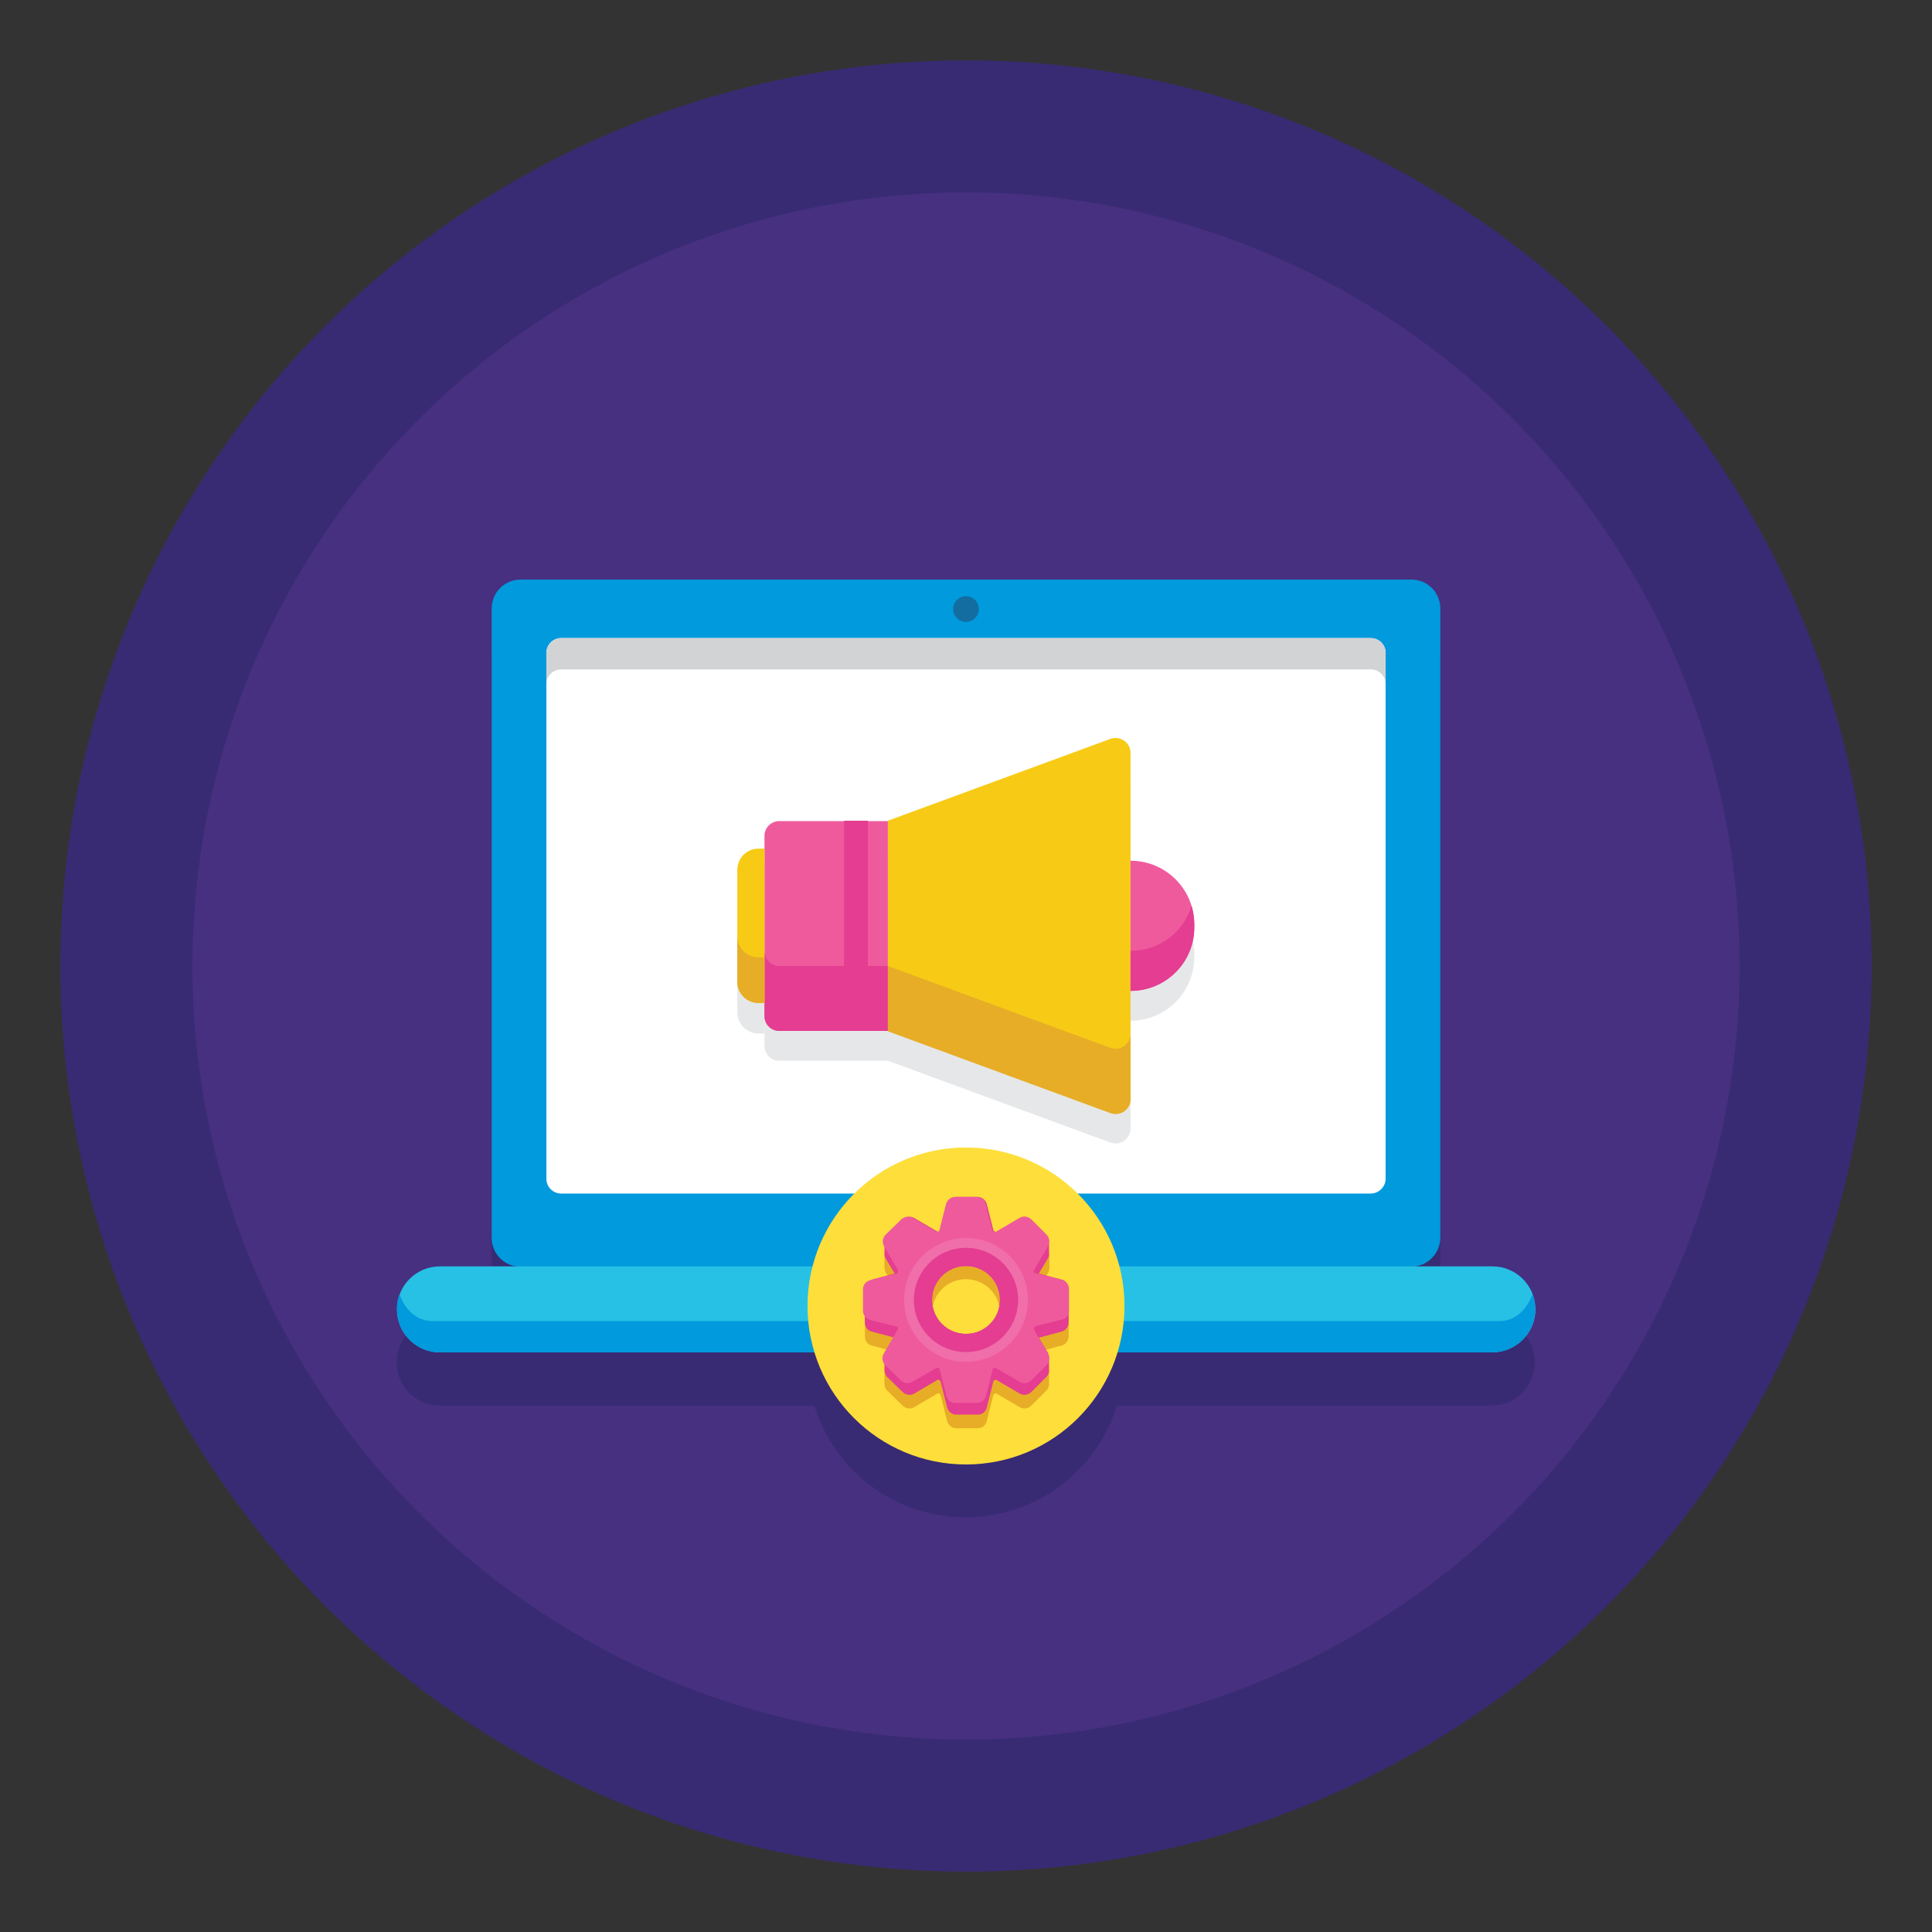
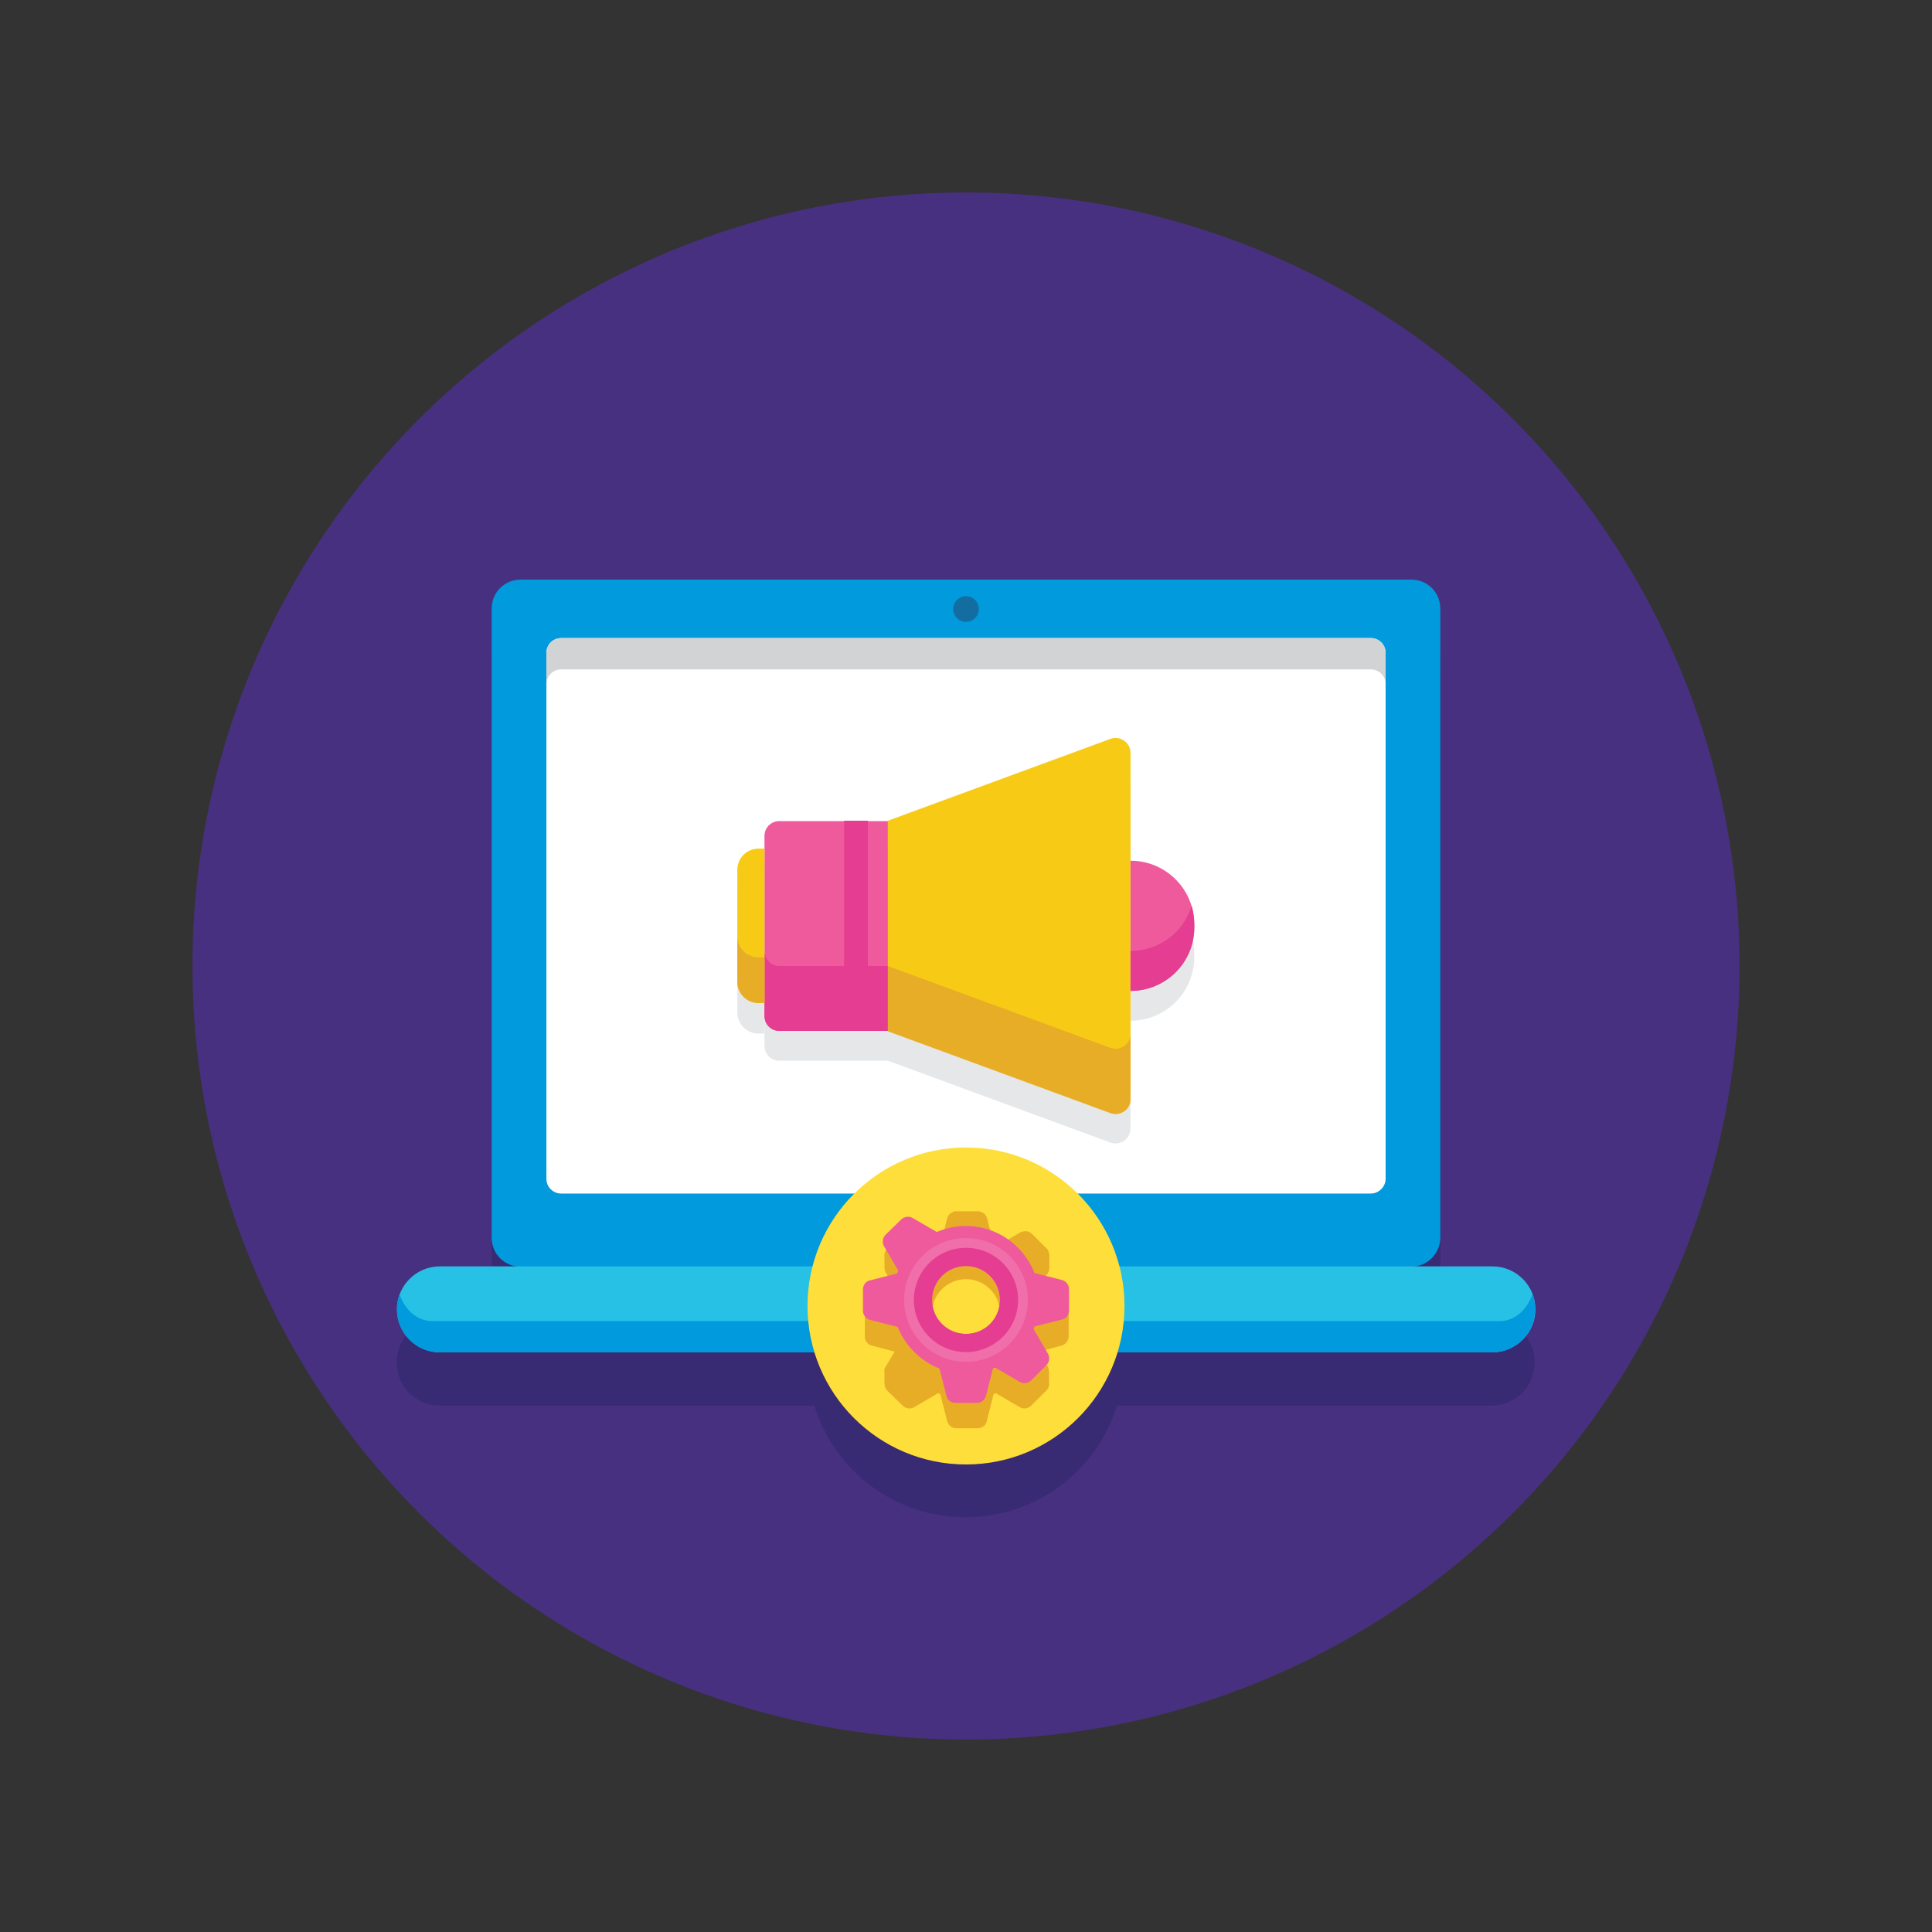
<svg xmlns="http://www.w3.org/2000/svg" version="1.1" id="Layer_1" x="0px" y="0px" viewBox="0 0 512 512" style="enable-background:new 0 0 512 512;" xml:space="preserve">
  <rect x="0" y="0" width="512" height="512" fill="#333333" stroke="none" />
  <style type="text/css">
	.st0{fill:#382B73;}
	.st1{fill:#473080;}
	.st2{fill:#009ADD;}
	.st3{fill:#136DA0;}
	.st4{fill:#27C1E6;}
	.st5{fill:#1CAEE4;}
	.st6{fill:#FFFFFF;}
	.st7{fill:#D1D3D4;}
	.st8{fill:#E6E7E8;}
	.st9{fill:#EF5A9D;}
	.st10{fill:#E43D91;}
	.st11{fill:#F7CB15;}
	.st12{fill:#E7AD27;}
	.st13{fill:#FEDE3A;}
	.st14{fill:#F06EA9;}
</style>
  <g>
    <g>
      <g>
-         <circle class="st0" cx="256" cy="256" r="240" />
        <circle class="st1" cx="256" cy="256" r="205" />
      </g>
    </g>
    <path class="st0" d="M395.4,349.7H374c4.3,0,7.7-3.4,7.7-7.7V175.3c0-4.3-3.4-7.7-7.7-7.7H138c-4.3,0-7.7,3.4-7.7,7.7V342   c0,4.3,3.4,7.7,7.7,7.7h-21.5c-6.3,0-11.4,5.1-11.4,11.4s5.1,11.4,11.4,11.4h99.3c5.3,17.2,21.2,29.6,40.1,29.6   s34.9-12.5,40.1-29.6h99.3c6.3,0,11.4-5.1,11.4-11.4C406.8,354.7,401.7,349.7,395.4,349.7z" />
    <g>
      <g>
        <g>
          <g>
            <path class="st2" d="M374,335.7H138c-4.3,0-7.7-3.4-7.7-7.7V161.3c0-4.3,3.4-7.7,7.7-7.7H374c4.3,0,7.7,3.4,7.7,7.7V328       C381.7,332.2,378.2,335.7,374,335.7z" />
            <circle class="st3" cx="256" cy="161.4" r="3.4" />
            <g>
              <path class="st4" d="M395.4,358.4H116.6c-6.3,0-11.4-5.1-11.4-11.4s5.1-11.4,11.4-11.4h278.9c6.3,0,11.4,5.1,11.4,11.4        S401.7,358.4,395.4,358.4z" />
              <path class="st2" d="M406.8,347c0-0.6-0.1-1.1-0.1-1.7c-0.1-0.8-0.3-1.6-0.6-2.3c-1.4,4.1-4.7,7.1-8.6,7.1H114.5        c-3.9,0-7.2-2.9-8.6-7.1c-0.3,0.7-0.5,1.5-0.6,2.3c-0.1,0.5-0.1,1.1-0.1,1.7c0,6.3,5.1,11.4,11.4,11.4h278.9        C401.7,358.4,406.8,353.3,406.8,347L406.8,347z" />
              <path class="st5" d="M280.9,328.9h-49.8c-1.2,0-2.3-1-2.3-2.3v-0.5c0-1.2,1-2.3,2.3-2.3h49.8c1.2,0,2.3,1,2.3,2.3v0.5        C283.2,327.9,282.2,328.9,280.9,328.9z" />
            </g>
            <g>
              <path class="st6" d="M363.3,316.3H148.7c-2.1,0-3.9-1.7-3.9-3.9V173c0-2.1,1.7-3.9,3.9-3.9h214.6c2.1,0,3.9,1.7,3.9,3.9v139.4        C367.2,314.5,365.4,316.3,363.3,316.3L363.3,316.3z" />
            </g>
            <path class="st7" d="M363.3,169.1H148.7c-2.1,0-3.9,1.7-3.9,3.9v8.3c0-2.1,1.7-3.9,3.9-3.9h214.6c2.1,0,3.9,1.7,3.9,3.9V173       C367.2,170.8,365.4,169.1,363.3,169.1L363.3,169.1z" />
          </g>
        </g>
      </g>
      <g>
        <path class="st8" d="M299.6,236.1v-28.6c0-2.7-2.7-4.6-5.3-3.7l-59,21.7h-28.8c-2.2,0-3.9,1.8-3.9,3.9v47.8     c0,2.2,1.8,3.9,3.9,3.9h28.8l59,21.7c2.6,0.9,5.3-1,5.3-3.7v-28.6c9.4,0,16.9-7.6,16.9-16.9V253     C316.6,243.7,309,236.1,299.6,236.1z" />
        <path class="st8" d="M195.4,238.5v29.8c0,3.1,2.5,5.6,5.6,5.6h1.6v-40.9H201C197.9,232.9,195.4,235.4,195.4,238.5L195.4,238.5z" />
      </g>
      <g>
        <g>
          <path class="st9" d="M235.3,273.2h-28.8c-2.2,0-3.9-1.8-3.9-3.9v-47.8c0-2.2,1.8-3.9,3.9-3.9h28.8V273.2z" />
        </g>
        <g>
          <path class="st10" d="M202.6,252v17.3c0,2.2,1.8,3.9,3.9,3.9h28.8V256h-28.8C204.3,256,202.6,254.2,202.6,252L202.6,252z" />
        </g>
        <g>
          <path class="st11" d="M294.3,294.9l-59-21.7v-55.7l59-21.7c2.6-0.9,5.3,1,5.3,3.7v91.8C299.6,294,296.9,295.9,294.3,294.9z" />
        </g>
        <g>
          <path class="st12" d="M294.3,277.7l-59-21.7v17.3l59,21.7c2.6,0.9,5.3-1,5.3-3.7V274C299.6,276.7,296.9,278.6,294.3,277.7z" />
        </g>
        <g>
          <path class="st9" d="M299.6,262.6v-34.5c9.4,0,16.9,7.6,16.9,16.9v0.7C316.6,255,309,262.6,299.6,262.6z" />
        </g>
        <g>
          <path class="st10" d="M299.6,252v10.6c9.4,0,16.9-7.6,16.9-16.9V245c0-1.7-0.3-3.4-0.7-5C313.7,247,307.3,252,299.6,252z" />
        </g>
        <g>
          <path class="st11" d="M201,265.8h1.6v-40.9H201c-3.1,0-5.6,2.5-5.6,5.6v29.8C195.4,263.3,197.9,265.8,201,265.8z" />
        </g>
        <g>
          <path class="st12" d="M195.4,248.1v12.1c0,3.1,2.5,5.6,5.6,5.6h1.6v-12.1H201C197.9,253.7,195.4,251.2,195.4,248.1L195.4,248.1z      " />
        </g>
        <g>
          <path class="st10" d="M223.7,217.5h6.3v55.7h-6.3V217.5z" />
        </g>
      </g>
      <g>
        <circle class="st13" cx="256" cy="346.1" r="42" />
        <path class="st12" d="M283.2,344.9c0,0,0-0.1,0-0.1c0-0.2-0.1-0.4-0.1-0.5c0,0,0,0,0,0s0,0,0,0c-0.3-0.7-0.9-1.3-1.7-1.5l-6-1.6     l2.4-4c0.2-0.4,0.3-0.8,0.3-1.2c0,0,0,0,0-0.1v-3c0,0,0,0,0,0c0-0.5-0.1-1.1-0.4-1.6c0,0,0,0,0,0c0,0,0,0,0-0.1c0,0,0,0,0,0     c0,0,0,0,0,0c-0.1-0.1-0.1-0.2-0.2-0.2l-4-4c-0.5-0.5-1.2-0.8-1.9-0.7c-0.4,0-0.8,0.1-1.2,0.3l-6.3,3.7c-0.2-0.1-0.4-0.2-0.7-0.3     l-1.8-7.1c-0.2-0.8-0.8-1.4-1.5-1.7c-0.2-0.1-0.4-0.1-0.6-0.2c0,0-0.1,0-0.1,0c-0.1,0-0.2,0-0.3,0h-5.7c-0.1,0-0.2,0-0.2,0     c0,0-0.1,0-0.1,0c-0.2,0-0.4,0.1-0.6,0.2c-0.7,0.3-1.3,0.9-1.5,1.7l-1.8,7.1c-0.2,0.1-0.4,0.2-0.7,0.3l-6.3-3.7     c-0.4-0.2-0.8-0.3-1.2-0.3c-0.7,0-1.4,0.2-1.9,0.7l-4.1,4c-0.1,0.1-0.1,0.1-0.2,0.2c0,0,0,0,0,0c0,0,0,0,0,0c0,0,0,0,0,0.1     c0,0,0,0,0,0c-0.3,0.5-0.5,1-0.4,1.6v0v3.1c0,0.4,0.1,0.9,0.3,1.2l2.4,4l-6,1.6c-0.7,0.2-1.2,0.6-1.6,1.2c0,0,0,0.1-0.1,0.1     c0,0,0,0.1,0,0.1c-0.1,0.2-0.2,0.4-0.2,0.7c0,0,0,0.1,0,0.1c0,0.1,0,0.2,0,0.2v9c0,1.2,0.8,2.2,1.9,2.4l6,1.6l-2.4,4     c-0.3,0.4-0.4,0.9-0.3,1.4v0v3c0,0.7,0.2,1.4,0.7,1.9l4.1,4c0.8,0.8,2.1,1,3.1,0.4l6.3-3.7c0.2,0.1,0.4,0.2,0.6,0.3l1.8,7.1     c0.3,1.1,1.3,1.9,2.4,1.9h5.7c1.2,0,2.2-0.8,2.4-1.9l1.8-7.1c0.2-0.1,0.4-0.2,0.6-0.3l6.3,3.7c1,0.6,2.3,0.4,3.1-0.4l4-4     c0.5-0.5,0.8-1.2,0.7-1.9v-3c0,0,0,0,0,0c0-0.5-0.1-1-0.3-1.4l-2.4-4l6-1.6c1.1-0.3,1.9-1.3,1.9-2.4v-9     C283.2,345,283.2,344.9,283.2,344.9L283.2,344.9z M247,348c0-5,4-9,9-9c5,0,9,4,9,9s-4,9-9,9S247,352.9,247,348L247,348z" />
        <g>
          <g>
            <g>
-               <path class="st10" d="M278,329.2C278,329.2,278,329.2,278,329.2c0-0.1,0-0.1,0-0.2c0-0.1,0-0.1,0-0.2c0-0.6-0.3-1.2-0.7-1.6        l-4-4c-0.8-0.8-2.1-1-3.1-0.4l-6.3,3.7c-0.2-0.1-0.4-0.2-0.6-0.3l-1.8-7.1c-0.3-1.1-1.3-1.9-2.4-1.9h-5.7        c-1.1,0-2.2,0.8-2.4,1.9l-1.8,7.1c-0.2,0.1-0.4,0.2-0.6,0.3l-6.3-3.7c-1-0.6-2.3-0.4-3.1,0.4l-4.1,4c-0.4,0.5-0.7,1-0.7,1.6        c0,0.1,0,0.1,0,0.2c0,0,0,0.1,0,0.1c0,0,0,0,0,0.1v3.1c0,0.4,0.1,0.9,0.3,1.2l2.4,4l-6,1.6c-1.1,0.3-1.9,1.3-1.9,2.4v9        c0,1.2,0.8,2.2,1.9,2.4l6,1.6l-2.4,4c-0.2,0.4-0.3,0.8-0.3,1.3c0,0,0,0,0,0v0.1v0.1v3c0,0.7,0.2,1.4,0.7,1.9l4.1,4        c0.8,0.8,2.1,1,3.1,0.4l6.3-3.7c0.2,0.1,0.4,0.2,0.6,0.3l1.8,7.1c0.3,1.1,1.3,1.9,2.4,1.9h5.7c1.2,0,2.2-0.8,2.4-1.9l1.8-7.1        c0.2-0.1,0.4-0.2,0.6-0.3l6.3,3.7c1,0.6,2.3,0.4,3.1-0.4l4-4c0.5-0.5,0.8-1.2,0.7-1.9v-3c0,0,0,0,0-0.1s0,0,0-0.1c0,0,0,0,0,0        c0-0.4-0.1-0.9-0.3-1.3l-2.4-4l6-1.6c1.1-0.3,1.9-1.3,1.9-2.4v-9c0-1.1-0.8-2.2-1.9-2.4l-6-1.6l2.4-4c0.2-0.4,0.3-0.8,0.3-1.2        c0,0,0,0,0-0.1L278,329.2z M256,353.5c-5,0-9-4-9-9s4-9,9-9s9,4,9,9S261,353.5,256,353.5L256,353.5z" />
              <g>
                <path class="st9" d="M256,324.9c-10.8,0-19.5,8.8-19.5,19.5S245.2,364,256,364c10.8,0,19.5-8.8,19.5-19.5         S266.8,324.9,256,324.9z M256,353.5c-5,0-9-4-9-9s4-9,9-9s9,4,9,9C265,349.5,261,353.5,256,353.5z" />
                <g>
                  <g>
-                     <path class="st9" d="M260.8,329.8h-9.6c-1.7,0-2.9-1.6-2.4-3.2l1.9-7.5c0.3-1.1,1.3-1.9,2.4-1.9h5.7c1.2,0,2.2,0.8,2.4,1.9           l1.9,7.5C263.7,328.3,262.5,329.8,260.8,329.8z" />
                    <path class="st9" d="M251.2,359.2h9.6c1.7,0,2.9,1.6,2.4,3.2l-1.9,7.5c-0.3,1.1-1.3,1.9-2.4,1.9h-5.7           c-1.2,0-2.2-0.8-2.4-1.9l-1.9-7.5C248.3,360.7,249.5,359.2,251.2,359.2L251.2,359.2z" />
                  </g>
                  <g>
                    <path class="st9" d="M270.7,349.3v-9.6c0-1.7,1.6-2.9,3.2-2.4l7.5,1.9c1.1,0.3,1.9,1.3,1.9,2.4v5.7c0,1.2-0.8,2.2-1.9,2.4           l-7.5,1.9C272.2,352.2,270.7,350.9,270.7,349.3L270.7,349.3z" />
                    <path class="st9" d="M241.3,339.7v9.6c0,1.7-1.6,2.9-3.2,2.4l-7.5-1.9c-1.1-0.3-1.9-1.3-1.9-2.4v-5.7           c0-1.2,0.8-2.2,1.9-2.4l7.5-1.9C239.8,336.8,241.3,338,241.3,339.7L241.3,339.7z" />
                  </g>
                  <g>
-                     <path class="st9" d="M269.8,337.5l-6.8-6.8c-1.2-1.2-0.9-3.1,0.5-4l6.7-3.9c1-0.6,2.3-0.4,3.1,0.4l4,4           c0.8,0.8,1,2.1,0.4,3.1l-3.9,6.7C272.9,338.4,270.9,338.7,269.8,337.5L269.8,337.5z" />
-                     <path class="st9" d="M242.2,351.5l6.8,6.8c1.2,1.2,0.9,3.1-0.5,4l-6.7,3.9c-1,0.6-2.3,0.4-3.1-0.4l-4.1-4           c-0.8-0.8-1-2.1-0.4-3.1l3.9-6.7C239.1,350.5,241.1,350.3,242.2,351.5L242.2,351.5z" />
-                   </g>
+                     </g>
                  <g>
                    <path class="st9" d="M263,358.3l6.8-6.8c1.2-1.2,3.1-0.9,4,0.5l3.9,6.7c0.6,1,0.4,2.3-0.4,3.1l-4,4c-0.8,0.8-2.1,1-3.1,0.4           l-6.7-3.9C262.1,361.4,261.8,359.4,263,358.3L263,358.3z" />
                    <path class="st9" d="M249,330.7l-6.8,6.8c-1.2,1.2-3.1,0.9-4-0.5l-3.9-6.7c-0.6-1-0.4-2.3,0.4-3.1l4.1-4           c0.8-0.8,2.1-1,3.1-0.4l6.7,3.9C249.9,327.6,250.2,329.6,249,330.7L249,330.7z" />
                  </g>
                </g>
                <g>
                  <path class="st14" d="M256,360.9c-9,0-16.4-7.3-16.4-16.4s7.3-16.4,16.4-16.4s16.4,7.3,16.4,16.4S265,360.9,256,360.9z           M256,330.7c-7.6,0-13.8,6.2-13.8,13.8s6.2,13.8,13.8,13.8c7.6,0,13.8-6.2,13.8-13.8S263.6,330.7,256,330.7L256,330.7z" />
                </g>
                <g>
                  <path class="st10" d="M256,358.3c-7.6,0-13.8-6.2-13.8-13.8s6.2-13.8,13.8-13.8c7.6,0,13.8,6.2,13.8,13.8          S263.6,358.3,256,358.3z M256,335.5c-5,0-9,4-9,9s4,9,9,9s9-4,9-9S261,335.5,256,335.5L256,335.5z" />
                </g>
              </g>
            </g>
          </g>
        </g>
      </g>
    </g>
  </g>
</svg>